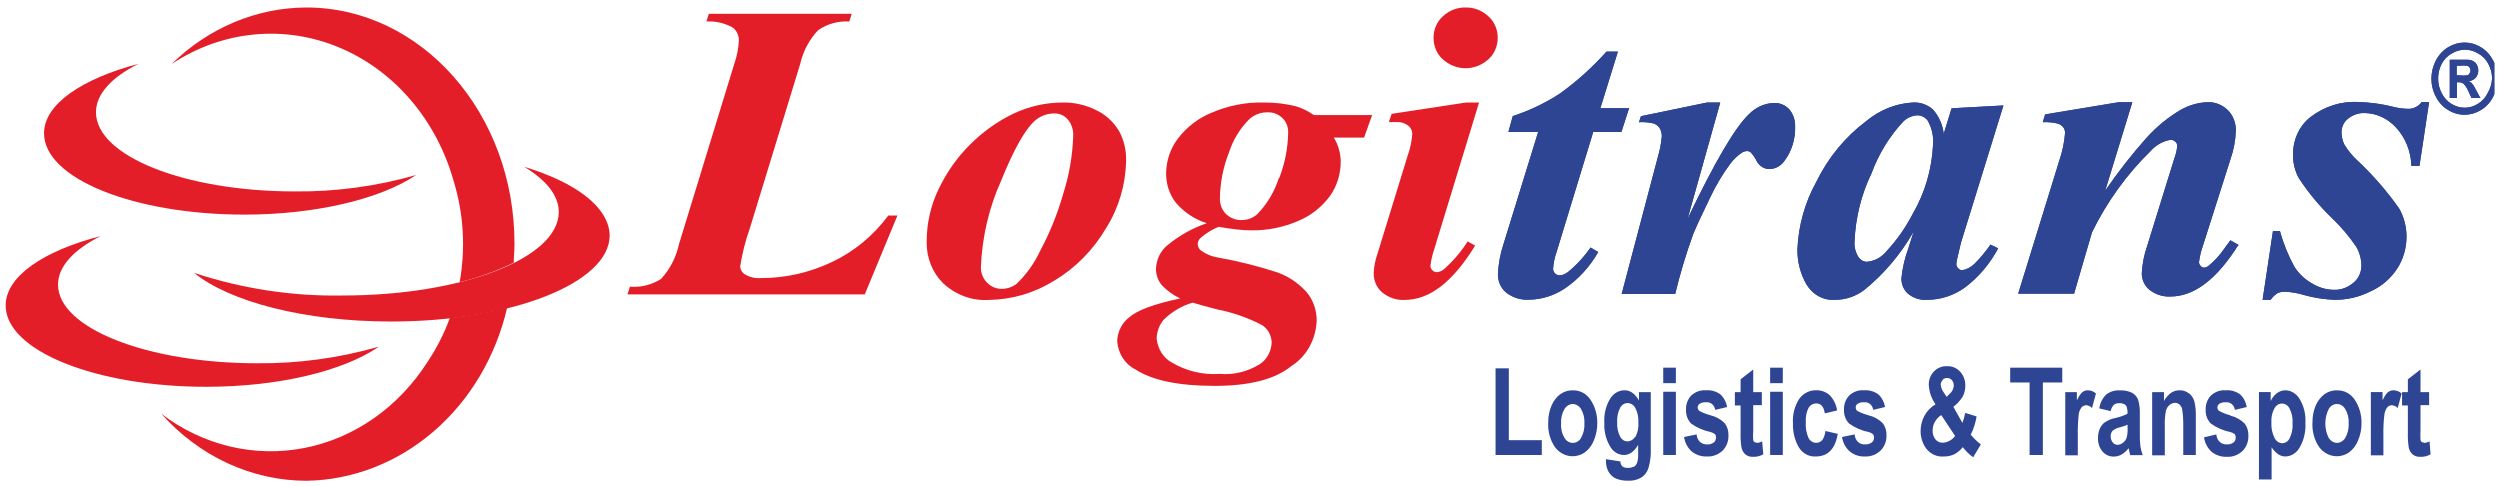
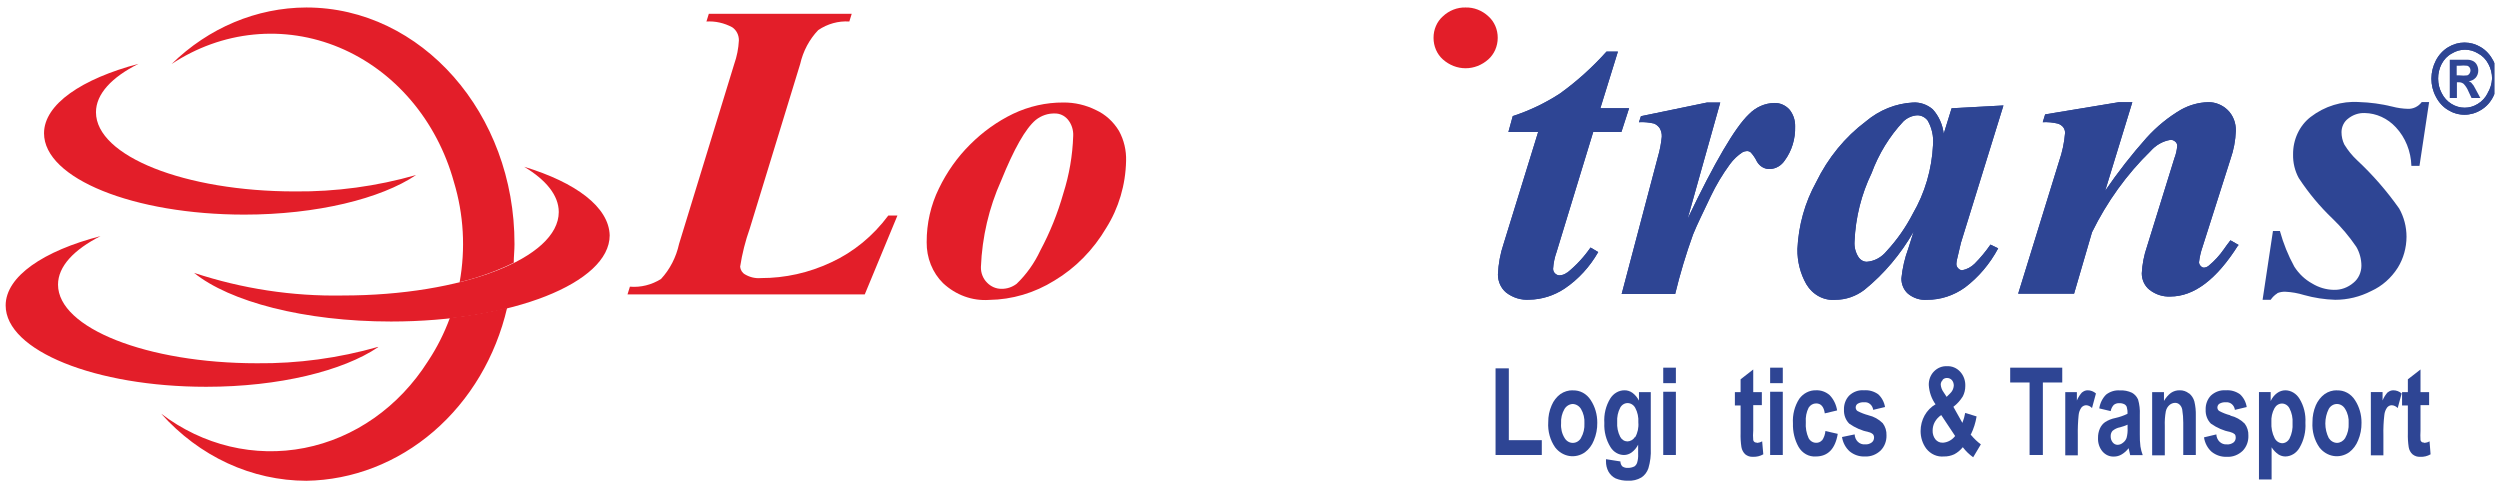
<svg xmlns="http://www.w3.org/2000/svg" width="221" height="43" viewBox="0 0 221 43" fill="none">
  <g clip-path="url(#clip0_282_736)">
    <path d="M201.296 25.922C201.535 25.821 201.792 25.777 202.048 25.791C202.6 25.819 203.148 25.917 203.679 26.081C204.579 26.333 205.501 26.474 206.429 26.502C207.536 26.503 208.628 26.237 209.629 25.721C210.572 25.292 211.383 24.578 211.966 23.662C212.465 22.855 212.732 21.904 212.736 20.931C212.736 20.048 212.511 19.183 212.085 18.431C210.984 16.871 209.737 15.44 208.364 14.162C207.931 13.757 207.552 13.289 207.236 12.771C207.072 12.433 206.987 12.055 206.989 11.671C206.992 11.439 207.046 11.21 207.146 11.005C207.247 10.8 207.391 10.624 207.566 10.492C207.992 10.148 208.512 9.972 209.042 9.992C210.073 10.01 211.058 10.461 211.792 11.252C212.636 12.152 213.128 13.374 213.167 14.662H213.882L214.734 9.021H214.084C213.936 9.216 213.749 9.371 213.538 9.475C213.326 9.579 213.096 9.629 212.864 9.621C212.395 9.609 211.928 9.542 211.471 9.421C210.504 9.184 209.519 9.05 208.529 9.021C207.009 8.92 205.502 9.385 204.257 10.341C203.771 10.716 203.376 11.214 203.106 11.793C202.836 12.371 202.7 13.012 202.708 13.662C202.693 14.393 202.868 15.114 203.212 15.742C204.075 17.056 205.075 18.257 206.191 19.322C206.972 20.072 207.679 20.91 208.299 21.822C208.59 22.321 208.746 22.9 208.749 23.491C208.747 23.783 208.683 24.071 208.562 24.331C208.442 24.592 208.267 24.818 208.052 24.991C207.553 25.423 206.929 25.647 206.292 25.622C205.627 25.608 204.975 25.415 204.394 25.061C203.763 24.716 203.221 24.203 202.818 23.572C202.276 22.583 201.848 21.525 201.544 20.422H200.929L200.013 26.502H200.728C200.889 26.263 201.095 26.065 201.333 25.922" fill="#2E4594" />
    <path d="M138.532 24.091C138.334 24.248 138.097 24.335 137.853 24.341C137.71 24.338 137.573 24.277 137.468 24.172C137.413 24.121 137.369 24.059 137.339 23.988C137.309 23.917 137.294 23.84 137.294 23.762C137.327 23.247 137.432 22.741 137.606 22.262L140.842 11.662H143.335L144.013 9.562H141.474L143.023 4.562H142.015C140.771 5.951 139.394 7.191 137.908 8.262C136.597 9.116 135.193 9.787 133.728 10.261L133.343 11.662H135.974L132.922 21.541C132.626 22.414 132.456 23.332 132.417 24.262C132.416 24.571 132.481 24.877 132.607 25.154C132.733 25.432 132.916 25.674 133.142 25.861C133.738 26.319 134.459 26.541 135.186 26.491C136.3 26.474 137.39 26.129 138.339 25.491C139.533 24.682 140.539 23.584 141.282 22.282L140.603 21.881C140.015 22.73 139.317 23.481 138.532 24.111" fill="#2E4594" />
    <path d="M158.167 9.662C157.992 9.477 157.785 9.333 157.558 9.237C157.332 9.141 157.09 9.095 156.847 9.102C156.01 9.12 155.21 9.476 154.601 10.101C153.379 11.261 151.573 14.341 149.184 19.341L152.071 9.062H150.907L145.059 10.271L144.884 10.802C145.33 10.777 145.777 10.817 146.214 10.921C146.415 11.002 146.59 11.144 146.718 11.332C146.851 11.557 146.915 11.823 146.901 12.091C146.842 12.7 146.725 13.3 146.553 13.882L143.354 25.991H148.084C148.515 24.21 149.042 22.457 149.66 20.741C150.027 19.822 150.577 18.741 151.219 17.372C151.698 16.367 152.266 15.416 152.914 14.531C153.224 14.103 153.603 13.741 154.033 13.461C154.158 13.393 154.296 13.356 154.436 13.351C154.555 13.351 154.671 13.394 154.766 13.472C154.984 13.705 155.167 13.975 155.307 14.271C155.428 14.487 155.6 14.662 155.805 14.78C156.01 14.898 156.24 14.954 156.471 14.941C156.727 14.931 156.977 14.857 157.202 14.725C157.428 14.594 157.623 14.408 157.773 14.181C158.396 13.333 158.722 12.269 158.689 11.181C158.705 10.62 158.517 10.074 158.167 9.662" fill="#2E4594" />
    <path d="M218.666 7.562C218.602 7.47 218.532 7.383 218.456 7.302C218.388 7.25 218.314 7.209 218.236 7.182C218.471 7.157 218.691 7.044 218.859 6.862C219.003 6.69 219.081 6.465 219.079 6.232C219.078 6.06 219.037 5.891 218.96 5.742C218.891 5.607 218.79 5.496 218.666 5.422C218.515 5.338 218.35 5.29 218.181 5.282H216.558V8.662H217.191V7.272H217.356C217.509 7.266 217.661 7.315 217.786 7.412C217.973 7.612 218.122 7.85 218.226 8.112L218.483 8.662H219.262L218.896 7.982C218.767 7.742 218.694 7.602 218.666 7.562ZM218.107 6.662C217.882 6.689 217.654 6.689 217.429 6.662H217.172V5.812H217.429C217.654 5.785 217.882 5.785 218.107 5.812C218.192 5.837 218.267 5.894 218.318 5.972C218.365 6.045 218.391 6.132 218.391 6.222C218.391 6.314 218.366 6.405 218.318 6.482C218.27 6.567 218.195 6.631 218.107 6.662V6.662Z" fill="#2E4594" />
    <path d="M220.39 5.352C220.139 4.855 219.764 4.446 219.308 4.172C218.867 3.903 218.37 3.762 217.864 3.762C217.359 3.762 216.862 3.903 216.421 4.172C215.964 4.447 215.586 4.856 215.33 5.352C215.075 5.839 214.939 6.39 214.936 6.952C214.934 7.511 215.07 8.06 215.33 8.542C215.578 9.037 215.95 9.446 216.402 9.722C216.847 9.995 217.349 10.14 217.86 10.142C218.371 10.142 218.873 9.997 219.317 9.722C219.776 9.452 220.152 9.042 220.399 8.542C220.654 8.056 220.788 7.506 220.788 6.947C220.788 6.387 220.654 5.837 220.399 5.352M219.913 8.232C219.711 8.632 219.409 8.962 219.042 9.182C218.689 9.405 218.287 9.523 217.878 9.522C217.466 9.523 217.062 9.405 216.705 9.182C216.341 8.961 216.042 8.631 215.843 8.232C215.638 7.842 215.531 7.401 215.531 6.952C215.527 6.5 215.632 6.056 215.834 5.662C216.044 5.254 216.364 4.925 216.751 4.722C217.103 4.505 217.501 4.392 217.906 4.392C218.31 4.392 218.708 4.505 219.061 4.722C219.448 4.924 219.768 5.253 219.977 5.662C220.19 6.052 220.3 6.498 220.298 6.952C220.274 7.409 220.138 7.851 219.904 8.232H219.913Z" fill="#2E4594" />
    <path d="M197.904 21.662L197.171 21.242C196.914 21.582 196.722 21.832 196.612 22.002C196.22 22.57 195.757 23.075 195.237 23.502C195.118 23.595 194.979 23.65 194.833 23.662C194.778 23.66 194.723 23.645 194.673 23.619C194.622 23.594 194.577 23.557 194.54 23.512C194.495 23.471 194.459 23.421 194.434 23.364C194.408 23.307 194.395 23.245 194.393 23.182C194.446 22.727 194.547 22.28 194.696 21.852L197.18 14.052C197.459 13.258 197.617 12.421 197.648 11.572C197.658 11.227 197.6 10.883 197.477 10.565C197.353 10.248 197.167 9.963 196.933 9.732C196.456 9.27 195.837 9.02 195.2 9.032C194.367 9.054 193.55 9.28 192.808 9.692C191.685 10.348 190.659 11.184 189.764 12.172C188.45 13.646 187.225 15.213 186.098 16.862L188.499 9.032H187.317L180.79 10.112L180.579 10.802C181.019 10.78 181.46 10.82 181.89 10.922C182.085 10.973 182.261 11.088 182.394 11.252C182.504 11.398 182.559 11.583 182.55 11.772C182.48 12.617 182.304 13.448 182.028 14.242L178.407 25.962H183.348L184.933 20.532C186.259 17.83 188.009 15.403 190.103 13.362C190.577 12.821 191.203 12.469 191.882 12.362C192.033 12.358 192.179 12.415 192.294 12.522C192.345 12.562 192.388 12.614 192.418 12.675C192.448 12.736 192.465 12.803 192.468 12.872C192.439 13.261 192.352 13.642 192.212 14.002L189.792 21.802C189.53 22.558 189.376 23.354 189.333 24.162C189.333 24.447 189.395 24.729 189.515 24.983C189.634 25.237 189.808 25.456 190.021 25.622C190.554 26.036 191.2 26.244 191.854 26.212C193.953 26.212 195.943 24.702 197.84 21.702" fill="#2E4594" />
    <path d="M173.347 21.462L177.105 9.322L172.522 9.572L171.825 11.822C171.727 11.005 171.385 10.246 170.853 9.662C170.358 9.24 169.739 9.027 169.112 9.062C167.593 9.141 166.134 9.728 164.932 10.742C163.098 12.118 161.595 13.957 160.55 16.102C159.558 17.892 158.988 19.922 158.891 22.012C158.874 23.11 159.148 24.189 159.679 25.122C159.955 25.583 160.34 25.955 160.793 26.198C161.246 26.441 161.752 26.546 162.255 26.502C163.17 26.499 164.062 26.192 164.813 25.622C166.546 24.217 168.023 22.47 169.167 20.472L168.699 21.952C168.383 22.8 168.176 23.692 168.085 24.602C168.08 24.861 168.13 25.119 168.23 25.354C168.33 25.59 168.478 25.798 168.663 25.962C169.147 26.357 169.746 26.548 170.349 26.502C171.541 26.506 172.709 26.127 173.704 25.412C174.903 24.507 175.904 23.326 176.638 21.952L175.959 21.622C175.541 22.226 175.075 22.788 174.566 23.302C174.253 23.612 173.865 23.817 173.448 23.892C173.319 23.884 173.197 23.824 173.108 23.722C173.057 23.676 173.015 23.618 172.987 23.552C172.958 23.486 172.943 23.414 172.943 23.342C172.949 23.207 172.968 23.073 172.998 22.942L173.347 21.462ZM169.093 18.892C168.467 20.103 167.69 21.214 166.783 22.192C166.335 22.749 165.702 23.091 165.023 23.142C164.877 23.14 164.733 23.1 164.604 23.025C164.475 22.95 164.364 22.843 164.281 22.712C164.02 22.303 163.9 21.807 163.942 21.312C164.034 19.216 164.548 17.168 165.445 15.312C166.081 13.594 167.036 12.038 168.25 10.742C168.594 10.412 169.03 10.218 169.488 10.192C169.662 10.191 169.834 10.232 169.992 10.312C170.151 10.391 170.291 10.507 170.404 10.652C170.773 11.289 170.941 12.041 170.881 12.792C170.777 14.959 170.161 17.06 169.093 18.892V18.892Z" fill="#2E4594" />
-     <path d="M121.299 10.172H116.147C115.673 9.84 115.157 9.584 114.616 9.412C113.658 9.167 112.676 9.049 111.692 9.062C110.125 9.026 108.566 9.332 107.109 9.962C105.937 10.433 104.9 11.233 104.102 12.282C103.464 13.129 103.106 14.186 103.084 15.282C103.07 16.237 103.369 17.166 103.928 17.902C104.675 18.773 105.626 19.405 106.678 19.732C105.434 20.156 104.265 20.809 103.222 21.662C102.909 21.909 102.653 22.231 102.473 22.604C102.293 22.977 102.195 23.391 102.186 23.812C102.199 24.352 102.399 24.866 102.745 25.252C103.207 25.73 103.744 26.113 104.331 26.382C102.021 26.869 100.515 27.429 99.812 28.062C99.503 28.296 99.248 28.605 99.065 28.963C98.882 29.322 98.777 29.722 98.758 30.132C98.793 30.671 98.96 31.189 99.242 31.633C99.525 32.076 99.911 32.428 100.362 32.652C101.847 33.619 104.16 34.105 107.301 34.112C110.442 34.119 112.731 33.532 114.167 32.352C114.816 31.943 115.361 31.362 115.75 30.663C116.139 29.964 116.361 29.169 116.394 28.352C116.402 27.402 116.074 26.485 115.478 25.792C114.747 24.994 113.851 24.401 112.865 24.062C111.157 23.508 109.418 23.074 107.659 22.762C107.124 22.683 106.612 22.471 106.164 22.142C106.079 22.081 106.008 21.998 105.958 21.901C105.909 21.803 105.882 21.694 105.88 21.582C105.883 21.481 105.905 21.382 105.944 21.291C105.983 21.2 106.04 21.118 106.109 21.052C106.594 20.626 107.139 20.288 107.723 20.052C108.282 20.152 108.814 20.222 109.299 20.282C109.785 20.342 110.216 20.362 110.619 20.362C112.044 20.383 113.458 20.098 114.781 19.522C115.889 19.065 116.865 18.291 117.604 17.282C118.213 16.397 118.535 15.318 118.521 14.212C118.498 13.479 118.285 12.768 117.907 12.162H120.584L121.299 10.172ZM107.549 27.342C108.885 27.596 110.186 28.04 111.417 28.662C111.705 28.801 111.952 29.025 112.129 29.31C112.305 29.595 112.405 29.928 112.416 30.272C112.401 30.669 112.294 31.055 112.104 31.394C111.915 31.733 111.65 32.014 111.334 32.212C110.266 32.865 109.044 33.157 107.824 33.052C106.357 33.158 104.892 32.811 103.598 32.052C103.224 31.851 102.904 31.548 102.668 31.173C102.433 30.799 102.289 30.364 102.25 29.912C102.266 29.273 102.505 28.664 102.919 28.212C103.643 27.522 104.503 27.022 105.431 26.752C105.972 26.922 106.687 27.122 107.567 27.342H107.549ZM113.049 15.742C112.656 16.962 111.999 18.06 111.133 18.942C110.744 19.283 110.257 19.464 109.758 19.452C109.259 19.471 108.772 19.285 108.392 18.932C108.209 18.755 108.065 18.535 107.97 18.29C107.875 18.044 107.831 17.778 107.842 17.512C107.863 16.135 108.131 14.776 108.63 13.512C108.999 12.359 109.629 11.326 110.464 10.512C110.921 10.116 111.493 9.911 112.077 9.932C112.543 9.912 112.999 10.088 113.351 10.422C113.522 10.582 113.658 10.781 113.749 11.007C113.839 11.232 113.882 11.476 113.874 11.722C113.848 13.104 113.58 14.469 113.085 15.742H113.049Z" fill="#E31E29" />
    <path d="M73.476 23.192C71.516 24.114 69.404 24.587 67.27 24.582C66.784 24.625 66.297 24.514 65.868 24.262C65.748 24.198 65.645 24.102 65.568 23.983C65.491 23.864 65.443 23.726 65.428 23.582C65.605 22.426 65.891 21.294 66.28 20.202L70.735 5.662C70.996 4.517 71.549 3.477 72.33 2.662C73.153 2.104 74.114 1.838 75.08 1.902L75.291 1.222H62.659L62.449 1.902C63.237 1.854 64.023 2.03 64.731 2.412C64.912 2.533 65.062 2.704 65.165 2.907C65.268 3.11 65.32 3.339 65.318 3.572C65.28 4.287 65.141 4.993 64.905 5.662L60.029 21.562C59.773 22.737 59.22 23.811 58.434 24.662C57.6 25.184 56.642 25.422 55.684 25.342L55.473 26.022H76.446L79.334 19.052H78.527C77.181 20.863 75.446 22.285 73.476 23.192V23.192Z" fill="#E31E29" />
    <path d="M98.923 11.582C98.429 10.757 97.72 10.113 96.888 9.732C95.982 9.28 94.996 9.052 94 9.062C92.471 9.054 90.956 9.395 89.554 10.062C88.159 10.736 86.874 11.655 85.75 12.782C84.633 13.891 83.703 15.204 83 16.662C82.281 18.122 81.91 19.755 81.918 21.412C81.909 22.093 82.034 22.768 82.284 23.393C82.534 24.017 82.903 24.576 83.367 25.032C84.495 26.084 85.955 26.615 87.437 26.512C89.464 26.487 91.451 25.898 93.212 24.802C95.073 23.691 96.648 22.089 97.795 20.142C98.894 18.396 99.503 16.339 99.546 14.222C99.575 13.295 99.358 12.378 98.923 11.582V11.582ZM94 17.092C93.501 18.855 92.818 20.549 91.965 22.142C91.444 23.262 90.731 24.263 89.866 25.092C89.475 25.386 89.011 25.539 88.537 25.532C88.06 25.538 87.599 25.34 87.253 24.982C87.078 24.808 86.938 24.594 86.845 24.356C86.751 24.118 86.706 23.861 86.713 23.602C86.819 20.951 87.428 18.353 88.5 15.972C89.637 13.162 90.654 11.362 91.562 10.602C92.056 10.21 92.656 10.01 93.267 10.032C93.476 10.031 93.683 10.076 93.875 10.166C94.068 10.255 94.241 10.386 94.385 10.552C94.552 10.749 94.682 10.98 94.765 11.233C94.849 11.486 94.885 11.754 94.871 12.022C94.814 13.75 94.52 15.459 94 17.092Z" fill="#E31E29" />
-     <path d="M130.749 9.062H129.585L123.022 10.062L122.774 10.792C123.04 10.792 123.269 10.792 123.471 10.792C123.829 10.769 124.184 10.879 124.479 11.102C124.587 11.181 124.676 11.287 124.739 11.41C124.803 11.533 124.84 11.671 124.846 11.812C124.804 12.464 124.671 13.104 124.452 13.712L121.766 22.442C121.572 22.989 121.461 23.566 121.436 24.152C121.43 24.477 121.495 24.799 121.624 25.093C121.753 25.386 121.943 25.643 122.178 25.842C122.753 26.319 123.465 26.556 124.186 26.512C126.374 26.512 128.445 24.912 130.401 21.712L129.741 21.342C129.153 22.262 128.45 23.087 127.651 23.792C127.464 23.959 127.232 24.053 126.991 24.062C126.854 24.055 126.724 23.995 126.624 23.892C126.571 23.846 126.528 23.789 126.498 23.723C126.468 23.657 126.452 23.585 126.45 23.512C126.507 23.013 126.618 22.523 126.78 22.052L130.749 9.062Z" fill="#E31E29" />
    <path d="M131.584 1.452C131.019 0.922 130.293 0.64 129.549 0.662C128.813 0.645 128.097 0.926 127.541 1.452C127.283 1.681 127.076 1.971 126.935 2.3C126.793 2.629 126.722 2.989 126.725 3.352C126.725 3.715 126.799 4.075 126.941 4.403C127.084 4.732 127.292 5.022 127.55 5.252C128.117 5.757 128.826 6.033 129.558 6.033C130.289 6.033 130.999 5.757 131.565 5.252C131.825 5.022 132.034 4.733 132.178 4.404C132.322 4.076 132.398 3.716 132.399 3.352C132.402 2.989 132.33 2.63 132.189 2.301C132.048 1.972 131.841 1.682 131.584 1.452V1.452Z" fill="#E31E29" />
-     <path d="M201.296 25.922C201.535 25.822 201.792 25.777 202.048 25.792C202.6 25.82 203.148 25.917 203.679 26.082C204.579 26.333 205.501 26.474 206.429 26.502C207.536 26.504 208.628 26.237 209.629 25.722C210.572 25.293 211.383 24.578 211.966 23.662C212.465 22.855 212.732 21.905 212.736 20.932C212.736 20.049 212.511 19.183 212.085 18.432C210.984 16.872 209.737 15.441 208.364 14.162C207.931 13.757 207.552 13.29 207.236 12.772C207.072 12.433 206.987 12.055 206.989 11.672C206.992 11.439 207.046 11.211 207.146 11.006C207.247 10.8 207.391 10.624 207.566 10.492C207.992 10.148 208.512 9.972 209.042 9.992C210.073 10.01 211.058 10.461 211.792 11.252C212.636 12.153 213.128 13.374 213.167 14.662H213.882L214.734 9.022H214.084C213.936 9.217 213.749 9.372 213.538 9.476C213.326 9.58 213.096 9.63 212.864 9.622C212.395 9.609 211.928 9.542 211.471 9.422C210.504 9.184 209.519 9.05 208.529 9.022C207.009 8.92 205.502 9.386 204.257 10.342C203.771 10.717 203.376 11.215 203.106 11.793C202.836 12.372 202.7 13.013 202.708 13.662C202.693 14.393 202.868 15.114 203.212 15.742C204.075 17.056 205.075 18.258 206.191 19.322C206.972 20.072 207.679 20.91 208.299 21.822C208.59 22.321 208.746 22.9 208.749 23.492C208.747 23.784 208.683 24.071 208.562 24.332C208.442 24.592 208.267 24.818 208.052 24.992C207.553 25.424 206.929 25.647 206.292 25.622C205.627 25.608 204.975 25.416 204.394 25.062C203.763 24.716 203.221 24.204 202.818 23.572C202.276 22.583 201.848 21.525 201.544 20.422H200.929L200.013 26.502H200.728C200.889 26.263 201.095 26.066 201.333 25.922" fill="#2E4594" />
    <path d="M138.532 24.092C138.334 24.249 138.097 24.336 137.853 24.342C137.71 24.338 137.573 24.278 137.468 24.172C137.413 24.122 137.369 24.059 137.339 23.988C137.309 23.917 137.294 23.84 137.294 23.762C137.327 23.247 137.432 22.741 137.606 22.262L140.842 11.662H143.335L144.013 9.562H141.474L143.023 4.562H142.015C140.771 5.951 139.394 7.191 137.908 8.262C136.597 9.116 135.193 9.788 133.728 10.262L133.343 11.662H135.974L132.922 21.542C132.626 22.415 132.456 23.332 132.417 24.262C132.416 24.572 132.481 24.877 132.607 25.155C132.733 25.433 132.916 25.675 133.142 25.862C133.738 26.319 134.459 26.541 135.186 26.492C136.3 26.475 137.39 26.129 138.339 25.492C139.533 24.682 140.539 23.584 141.282 22.282L140.603 21.882C140.015 22.731 139.317 23.482 138.532 24.112" fill="#2E4594" />
    <path d="M158.167 9.662C157.992 9.478 157.785 9.333 157.558 9.237C157.332 9.141 157.09 9.095 156.847 9.102C156.01 9.12 155.21 9.476 154.601 10.102C153.379 11.262 151.573 14.342 149.184 19.342L152.071 9.062H150.907L145.059 10.272L144.884 10.802C145.33 10.777 145.777 10.818 146.214 10.922C146.415 11.002 146.59 11.145 146.718 11.332C146.851 11.558 146.915 11.824 146.901 12.092C146.842 12.7 146.725 13.3 146.553 13.882L143.354 25.992H148.084C148.515 24.21 149.042 22.457 149.66 20.742C150.027 19.822 150.577 18.742 151.219 17.372C151.698 16.367 152.266 15.416 152.914 14.532C153.224 14.104 153.603 13.741 154.033 13.462C154.158 13.394 154.296 13.357 154.436 13.352C154.555 13.352 154.671 13.394 154.766 13.472C154.982 13.708 155.164 13.977 155.307 14.272C155.428 14.487 155.6 14.663 155.805 14.781C156.01 14.899 156.24 14.954 156.471 14.942C156.727 14.931 156.977 14.857 157.202 14.726C157.428 14.594 157.623 14.408 157.773 14.182C158.396 13.333 158.722 12.269 158.689 11.182C158.705 10.62 158.517 10.074 158.167 9.662" fill="#2E4594" />
    <path d="M197.904 21.662L197.171 21.242C196.914 21.582 196.722 21.832 196.612 22.002C196.22 22.57 195.757 23.075 195.237 23.502C195.118 23.595 194.979 23.651 194.833 23.662C194.778 23.66 194.723 23.646 194.673 23.62C194.622 23.594 194.577 23.557 194.54 23.512C194.495 23.472 194.459 23.422 194.434 23.365C194.408 23.308 194.395 23.245 194.393 23.182C194.446 22.727 194.547 22.281 194.696 21.852L197.18 14.052C197.459 13.259 197.617 12.421 197.648 11.572C197.658 11.227 197.6 10.884 197.477 10.566C197.353 10.248 197.167 9.963 196.933 9.732C196.456 9.271 195.837 9.021 195.2 9.032C194.367 9.055 193.55 9.28 192.808 9.692C191.685 10.348 190.659 11.184 189.764 12.172C188.45 13.647 187.225 15.213 186.098 16.862L188.499 9.032H187.317L180.79 10.112L180.579 10.802C181.019 10.78 181.46 10.82 181.89 10.922C182.085 10.974 182.261 11.089 182.394 11.252C182.504 11.398 182.559 11.584 182.55 11.772C182.48 12.617 182.304 13.448 182.028 14.242L178.407 25.962H183.348L184.933 20.532C186.259 17.83 188.009 15.403 190.103 13.362C190.577 12.822 191.203 12.47 191.882 12.362C192.033 12.358 192.179 12.415 192.294 12.522C192.345 12.562 192.388 12.615 192.418 12.675C192.448 12.736 192.465 12.803 192.468 12.872C192.439 13.261 192.352 13.643 192.212 14.002L189.792 21.802C189.53 22.559 189.376 23.355 189.333 24.162C189.333 24.448 189.395 24.729 189.515 24.983C189.634 25.237 189.808 25.456 190.021 25.622C190.554 26.037 191.2 26.244 191.854 26.212C193.953 26.212 195.943 24.702 197.84 21.702" fill="#2E4594" />
    <path d="M173.347 21.462L177.105 9.322L172.522 9.572L171.825 11.822C171.727 11.005 171.385 10.247 170.853 9.662C170.358 9.241 169.739 9.028 169.112 9.062C167.593 9.142 166.134 9.728 164.932 10.742C163.098 12.119 161.595 13.957 160.55 16.102C159.558 17.892 158.988 19.923 158.891 22.012C158.874 23.11 159.148 24.19 159.679 25.122C159.955 25.584 160.34 25.956 160.793 26.199C161.246 26.442 161.752 26.546 162.255 26.502C163.17 26.5 164.062 26.193 164.813 25.622C166.546 24.217 168.023 22.47 169.167 20.472L168.699 21.952C168.383 22.8 168.176 23.692 168.085 24.602C168.08 24.862 168.13 25.119 168.23 25.355C168.33 25.59 168.478 25.798 168.663 25.962C169.147 26.357 169.746 26.549 170.349 26.502C171.541 26.507 172.709 26.128 173.704 25.412C174.903 24.508 175.904 23.326 176.638 21.952L175.959 21.622C175.541 22.226 175.075 22.788 174.566 23.302C174.253 23.613 173.865 23.818 173.448 23.892C173.319 23.885 173.197 23.824 173.108 23.722C173.057 23.676 173.015 23.618 172.987 23.552C172.958 23.487 172.943 23.415 172.943 23.342C172.949 23.207 172.968 23.073 172.998 22.942L173.347 21.462ZM169.093 18.892C168.467 20.104 167.69 21.214 166.783 22.192C166.335 22.75 165.702 23.091 165.023 23.142C164.877 23.14 164.733 23.1 164.604 23.026C164.475 22.951 164.364 22.843 164.281 22.712C164.02 22.304 163.9 21.808 163.942 21.312C164.034 19.216 164.548 17.168 165.445 15.312C166.081 13.594 167.036 12.038 168.25 10.742C168.594 10.412 169.03 10.218 169.488 10.192C169.662 10.192 169.834 10.233 169.992 10.312C170.151 10.392 170.291 10.508 170.404 10.652C170.773 11.29 170.941 12.041 170.881 12.792C170.777 14.96 170.161 17.061 169.093 18.892V18.892Z" fill="#2E4594" />
    <path d="M148.148 32.502H147.03V33.871H148.148V32.502Z" fill="#2E4594" />
-     <path d="M151.219 36.712C150.879 36.627 150.55 36.5 150.238 36.332C150.188 36.3 150.146 36.255 150.118 36.201C150.089 36.146 150.073 36.085 150.073 36.022C150.075 35.955 150.091 35.89 150.122 35.833C150.152 35.775 150.195 35.727 150.247 35.692C150.427 35.588 150.631 35.543 150.834 35.562C151.019 35.542 151.204 35.6 151.351 35.725C151.498 35.849 151.595 36.031 151.622 36.232L152.676 35.982C152.601 35.54 152.387 35.14 152.071 34.852C151.698 34.59 151.258 34.467 150.815 34.502C150.336 34.464 149.862 34.632 149.495 34.972C149.343 35.133 149.225 35.328 149.147 35.544C149.07 35.76 149.035 35.99 149.046 36.222C149.034 36.451 149.069 36.68 149.149 36.893C149.228 37.106 149.349 37.297 149.505 37.452C150.036 37.821 150.627 38.076 151.246 38.202C151.38 38.234 151.505 38.299 151.613 38.392C151.673 38.474 151.702 38.577 151.695 38.682C151.696 38.765 151.68 38.847 151.646 38.922C151.613 38.996 151.564 39.062 151.503 39.112C151.326 39.244 151.112 39.304 150.898 39.282C150.784 39.291 150.67 39.276 150.562 39.236C150.455 39.197 150.355 39.135 150.269 39.053C150.184 38.971 150.114 38.871 150.065 38.759C150.015 38.647 149.987 38.526 149.981 38.402L148.872 38.632C148.948 39.134 149.189 39.59 149.55 39.912C149.936 40.217 150.404 40.371 150.88 40.352C151.396 40.384 151.903 40.194 152.291 39.822C152.457 39.652 152.588 39.446 152.675 39.216C152.762 38.987 152.803 38.74 152.795 38.492C152.813 38.099 152.695 37.714 152.465 37.412C152.109 37.059 151.672 36.817 151.2 36.712" fill="#2E4594" />
    <path d="M157.599 34.631H156.48V40.221H157.599V34.631Z" fill="#2E4594" />
    <path d="M148.148 34.631H147.03V40.221H148.148V34.631Z" fill="#2E4594" />
    <path d="M155.261 39.122C155.2 39.127 155.14 39.108 155.09 39.07C155.039 39.032 155.003 38.976 154.986 38.912C154.96 38.629 154.96 38.344 154.986 38.062V35.812H155.747V34.662H154.986V32.662L153.868 33.532V34.662H153.364V35.842H153.868V38.282C153.855 38.697 153.879 39.112 153.941 39.522C153.984 39.771 154.104 39.997 154.28 40.162C154.476 40.319 154.716 40.397 154.959 40.382C155.277 40.396 155.593 40.321 155.875 40.162L155.775 39.012C155.639 39.092 155.489 39.139 155.335 39.152" fill="#2E4594" />
    <path d="M139.027 34.502C138.645 34.497 138.27 34.612 137.945 34.832C137.606 35.08 137.336 35.426 137.166 35.832C136.962 36.296 136.858 36.806 136.864 37.322C136.813 38.122 137.031 38.914 137.478 39.552C137.794 39.959 138.235 40.228 138.719 40.307C139.203 40.386 139.697 40.27 140.109 39.982C140.459 39.722 140.732 39.357 140.897 38.932C141.104 38.443 141.208 37.91 141.199 37.372C141.206 36.655 141.004 35.955 140.622 35.372C140.445 35.092 140.206 34.867 139.926 34.716C139.647 34.566 139.338 34.495 139.027 34.512M139.76 38.722C139.682 38.854 139.575 38.962 139.448 39.038C139.322 39.113 139.18 39.152 139.036 39.152C138.892 39.152 138.75 39.113 138.624 39.038C138.497 38.962 138.39 38.854 138.312 38.722C138.076 38.343 137.966 37.888 138 37.432C137.972 36.98 138.078 36.532 138.303 36.152C138.383 36.021 138.491 35.914 138.617 35.837C138.742 35.761 138.883 35.718 139.027 35.712C139.172 35.716 139.315 35.758 139.442 35.835C139.57 35.911 139.679 36.02 139.76 36.152C139.983 36.529 140.09 36.974 140.063 37.422C140.088 37.876 139.983 38.327 139.76 38.712V38.722Z" fill="#2E4594" />
    <path d="M144.884 35.412C144.744 35.141 144.55 34.909 144.316 34.732C144.105 34.578 143.855 34.498 143.601 34.502C143.353 34.502 143.109 34.569 142.89 34.697C142.671 34.824 142.484 35.008 142.345 35.232C141.956 35.868 141.772 36.628 141.823 37.392C141.785 38.151 141.979 38.904 142.373 39.532C142.504 39.743 142.68 39.916 142.886 40.036C143.092 40.156 143.322 40.22 143.555 40.222C143.8 40.222 144.04 40.142 144.243 39.992C144.478 39.816 144.673 39.583 144.811 39.312V40.132C144.827 40.396 144.796 40.66 144.719 40.912C144.674 41.044 144.59 41.156 144.481 41.232C144.294 41.323 144.09 41.367 143.885 41.362C143.721 41.372 143.558 41.327 143.418 41.232C143.363 41.175 143.319 41.107 143.289 41.031C143.259 40.955 143.244 40.874 143.244 40.792L141.969 40.592V40.772C141.964 41.095 142.04 41.413 142.189 41.692C142.341 41.956 142.561 42.165 142.822 42.292C143.176 42.438 143.553 42.506 143.931 42.492C144.335 42.517 144.738 42.42 145.095 42.212C145.384 42.025 145.604 41.735 145.719 41.392C145.886 40.827 145.957 40.234 145.929 39.642V34.662H144.884V35.412ZM144.545 38.612C144.47 38.736 144.368 38.838 144.248 38.909C144.128 38.98 143.994 39.019 143.858 39.022C143.729 39.019 143.603 38.98 143.492 38.908C143.381 38.836 143.289 38.734 143.225 38.612C143.022 38.216 142.929 37.764 142.959 37.312C142.931 36.869 143.024 36.427 143.225 36.042C143.293 35.916 143.389 35.812 143.505 35.74C143.621 35.668 143.752 35.631 143.885 35.632C144.02 35.634 144.153 35.674 144.27 35.747C144.387 35.821 144.485 35.925 144.554 36.052C144.764 36.441 144.86 36.891 144.829 37.342C144.871 37.804 144.771 38.268 144.545 38.662V38.612Z" fill="#2E4594" />
    <path d="M157.599 32.502H156.48V33.871H157.599V32.502Z" fill="#2E4594" />
    <path d="M133.38 32.562H132.207V40.221H136.295V38.911H133.38V32.562Z" fill="#2E4594" />
    <path d="M202.039 34.502C201.771 34.501 201.509 34.588 201.287 34.752C201.048 34.928 200.855 35.169 200.728 35.452V34.661H199.692V42.382H200.81V39.541C200.97 39.794 201.176 40.009 201.415 40.172C201.604 40.291 201.82 40.354 202.039 40.352C202.287 40.345 202.53 40.271 202.746 40.136C202.962 40.002 203.144 39.811 203.276 39.581C203.663 38.925 203.846 38.15 203.799 37.371C203.843 36.621 203.66 35.876 203.276 35.252C203.141 35.026 202.958 34.841 202.742 34.71C202.527 34.579 202.285 34.508 202.039 34.502ZM202.396 38.761C202.331 38.886 202.238 38.99 202.126 39.063C202.013 39.137 201.885 39.178 201.754 39.181C201.615 39.177 201.48 39.133 201.361 39.054C201.242 38.975 201.144 38.864 201.076 38.731C200.861 38.304 200.763 37.818 200.792 37.331C200.763 36.894 200.859 36.457 201.067 36.081C201.137 35.956 201.235 35.852 201.352 35.78C201.469 35.709 201.602 35.671 201.736 35.672C201.868 35.675 201.998 35.715 202.112 35.788C202.226 35.862 202.321 35.966 202.387 36.092C202.598 36.491 202.694 36.951 202.662 37.411C202.694 37.88 202.602 38.349 202.396 38.761V38.761Z" fill="#2E4594" />
    <path d="M206.586 34.502C206.203 34.495 205.828 34.61 205.504 34.832C205.164 35.082 204.891 35.427 204.716 35.832C204.518 36.299 204.418 36.807 204.422 37.322C204.372 38.122 204.59 38.914 205.036 39.552C205.352 39.959 205.793 40.228 206.278 40.307C206.762 40.386 207.255 40.27 207.667 39.982C208.015 39.719 208.288 39.355 208.456 38.932C208.663 38.443 208.766 37.91 208.758 37.372C208.765 36.655 208.562 35.955 208.181 35.372C208.003 35.092 207.764 34.867 207.485 34.717C207.206 34.566 206.896 34.495 206.586 34.512M207.319 38.722C207.237 38.85 207.129 38.956 207.004 39.031C206.878 39.105 206.738 39.147 206.595 39.152C206.45 39.148 206.308 39.108 206.181 39.033C206.053 38.958 205.944 38.851 205.861 38.722C205.663 38.328 205.559 37.886 205.559 37.437C205.559 36.987 205.663 36.545 205.861 36.152C205.938 36.017 206.044 35.907 206.171 35.83C206.298 35.753 206.441 35.712 206.586 35.712C206.73 35.712 206.873 35.753 207 35.83C207.127 35.907 207.233 36.017 207.31 36.152C207.542 36.525 207.652 36.972 207.621 37.422C207.647 37.876 207.541 38.327 207.319 38.712V38.722Z" fill="#2E4594" />
    <path d="M197.162 36.712C196.822 36.627 196.493 36.5 196.181 36.332C196.131 36.3 196.09 36.255 196.061 36.201C196.032 36.146 196.016 36.085 196.016 36.022C196.018 35.955 196.034 35.89 196.065 35.833C196.095 35.775 196.138 35.727 196.19 35.692C196.37 35.588 196.574 35.543 196.777 35.562C196.962 35.542 197.147 35.6 197.294 35.725C197.441 35.849 197.538 36.031 197.565 36.232L198.61 35.982C198.541 35.54 198.33 35.139 198.014 34.852C197.641 34.59 197.201 34.467 196.759 34.502C196.279 34.464 195.805 34.632 195.438 34.972C195.285 35.133 195.165 35.328 195.086 35.543C195.007 35.758 194.971 35.99 194.98 36.222C194.97 36.452 195.007 36.681 195.088 36.894C195.168 37.106 195.291 37.297 195.448 37.452C195.978 37.823 196.57 38.078 197.189 38.202C197.323 38.234 197.448 38.299 197.556 38.392C197.616 38.474 197.645 38.577 197.638 38.682C197.64 38.765 197.623 38.847 197.589 38.922C197.556 38.996 197.507 39.062 197.446 39.112C197.269 39.244 197.055 39.304 196.841 39.282C196.728 39.291 196.613 39.276 196.506 39.236C196.398 39.197 196.298 39.135 196.213 39.053C196.127 38.971 196.058 38.871 196.008 38.759C195.959 38.647 195.93 38.526 195.924 38.402L194.833 38.662C194.909 39.164 195.15 39.62 195.512 39.942C195.897 40.247 196.365 40.401 196.841 40.382C197.357 40.414 197.864 40.224 198.253 39.852C198.419 39.682 198.55 39.476 198.637 39.246C198.724 39.017 198.765 38.77 198.757 38.522C198.775 38.129 198.657 37.744 198.427 37.442C198.071 37.089 197.634 36.847 197.162 36.742" fill="#2E4594" />
    <path d="M211.086 34.661C210.889 34.874 210.731 35.125 210.619 35.401V34.661H209.583V40.252H210.692V38.492C210.678 37.89 210.705 37.288 210.775 36.691C210.797 36.442 210.886 36.206 211.031 36.011C211.083 35.952 211.146 35.904 211.215 35.871C211.285 35.839 211.359 35.822 211.435 35.822C211.631 35.834 211.816 35.922 211.957 36.072L212.306 34.782C212.097 34.601 211.838 34.503 211.572 34.502C211.396 34.5 211.225 34.563 211.086 34.681" fill="#2E4594" />
    <path d="M214.258 39.122C214.195 39.127 214.133 39.109 214.082 39.071C214.03 39.033 213.992 38.977 213.973 38.912C213.955 38.629 213.955 38.345 213.973 38.062V35.812H214.734V34.662H213.973V32.662L212.855 33.532V34.662H212.342V35.842H212.855V38.282C212.842 38.697 212.867 39.112 212.928 39.522C212.967 39.772 213.088 40 213.268 40.162C213.463 40.32 213.703 40.397 213.946 40.382C214.264 40.4 214.581 40.324 214.863 40.162L214.771 39.012C214.635 39.092 214.485 39.139 214.331 39.152" fill="#2E4594" />
    <path d="M193.495 34.772C193.258 34.586 192.971 34.492 192.68 34.502C192.408 34.495 192.14 34.575 191.91 34.732C191.663 34.92 191.454 35.162 191.295 35.442V34.662H190.25V40.252H191.369V37.662C191.351 37.223 191.381 36.783 191.46 36.352C191.508 36.139 191.617 35.95 191.772 35.812C191.917 35.683 192.098 35.612 192.285 35.612C192.426 35.61 192.563 35.663 192.67 35.762C192.793 35.875 192.877 36.03 192.909 36.202C192.971 36.585 193.002 36.973 193 37.362V40.222H194.11V36.742C194.122 36.317 194.079 35.893 193.981 35.482C193.9 35.196 193.736 34.947 193.514 34.772" fill="#2E4594" />
    <path d="M161.073 38.912C161.006 38.989 160.925 39.049 160.835 39.089C160.744 39.128 160.648 39.146 160.55 39.142C160.416 39.144 160.283 39.108 160.165 39.035C160.047 38.963 159.95 38.859 159.881 38.732C159.683 38.295 159.597 37.807 159.634 37.322C159.6 36.878 159.686 36.433 159.881 36.042C159.955 35.923 160.055 35.826 160.172 35.76C160.289 35.694 160.419 35.66 160.55 35.662C160.972 35.662 161.229 35.952 161.311 36.542L162.402 36.282C162.32 35.761 162.086 35.284 161.733 34.922C161.391 34.631 160.965 34.482 160.532 34.502C160.25 34.494 159.97 34.558 159.714 34.688C159.458 34.818 159.233 35.011 159.056 35.252C158.644 35.889 158.446 36.663 158.497 37.442C158.474 38.166 158.646 38.883 158.992 39.502C159.152 39.78 159.378 40.006 159.646 40.155C159.913 40.305 160.213 40.373 160.514 40.352C161.586 40.352 162.237 39.682 162.457 38.352L161.366 38.102C161.341 38.403 161.239 38.69 161.073 38.932" fill="#2E4594" />
    <path d="M165.189 36.712C164.847 36.624 164.515 36.497 164.199 36.331C164.151 36.298 164.112 36.252 164.085 36.198C164.058 36.144 164.043 36.083 164.043 36.022C164.043 35.955 164.059 35.889 164.089 35.831C164.12 35.773 164.164 35.725 164.217 35.691C164.394 35.587 164.595 35.542 164.795 35.562C164.981 35.538 165.169 35.596 165.318 35.721C165.466 35.846 165.565 36.029 165.592 36.231L166.637 35.981C166.562 35.539 166.348 35.14 166.032 34.852C165.66 34.589 165.219 34.466 164.776 34.502C164.54 34.481 164.303 34.511 164.077 34.592C163.852 34.673 163.644 34.802 163.466 34.971C163.312 35.133 163.192 35.327 163.113 35.543C163.034 35.758 162.998 35.99 163.007 36.221C162.997 36.451 163.034 36.681 163.115 36.894C163.195 37.106 163.318 37.297 163.475 37.452C164.002 37.821 164.591 38.076 165.207 38.202C165.342 38.231 165.468 38.297 165.574 38.392C165.637 38.472 165.67 38.576 165.666 38.681C165.667 38.766 165.649 38.849 165.614 38.924C165.579 38.999 165.527 39.063 165.464 39.111C165.289 39.241 165.079 39.301 164.868 39.282C164.754 39.292 164.64 39.278 164.531 39.239C164.423 39.2 164.323 39.138 164.237 39.056C164.151 38.973 164.082 38.873 164.033 38.761C163.984 38.648 163.956 38.526 163.951 38.401L162.833 38.632C162.912 39.135 163.156 39.59 163.521 39.911C163.905 40.219 164.374 40.374 164.85 40.352C165.363 40.382 165.866 40.192 166.252 39.822C166.42 39.652 166.552 39.446 166.64 39.217C166.729 38.987 166.772 38.74 166.766 38.492C166.783 38.099 166.665 37.714 166.436 37.411C166.079 37.058 165.642 36.816 165.171 36.712" fill="#2E4594" />
    <path d="M174.227 38.402C174.471 37.904 174.641 37.367 174.731 36.812L173.723 36.502C173.67 36.804 173.587 37.099 173.475 37.382L172.678 35.962C173.006 35.714 173.288 35.402 173.512 35.042C173.658 34.761 173.734 34.444 173.732 34.122C173.741 33.889 173.706 33.657 173.629 33.44C173.551 33.224 173.433 33.027 173.282 32.862C173.132 32.698 172.951 32.569 172.752 32.485C172.554 32.4 172.341 32.362 172.128 32.372C171.913 32.359 171.699 32.394 171.497 32.475C171.295 32.556 171.111 32.681 170.955 32.842C170.806 32.995 170.689 33.182 170.611 33.389C170.534 33.596 170.498 33.818 170.505 34.042C170.543 34.661 170.75 35.253 171.101 35.742C170.704 35.965 170.371 36.304 170.138 36.72C169.905 37.136 169.782 37.614 169.781 38.102C169.778 38.67 169.956 39.221 170.285 39.662C170.475 39.903 170.714 40.091 170.984 40.211C171.253 40.331 171.545 40.379 171.835 40.352C172.149 40.359 172.461 40.294 172.751 40.162C173.041 40.01 173.3 39.795 173.512 39.532C173.774 39.878 174.083 40.178 174.429 40.422L175.107 39.282C174.954 39.167 174.807 39.044 174.667 38.912C174.5 38.752 174.34 38.581 174.19 38.402M171.715 33.582C171.769 33.525 171.832 33.481 171.901 33.452C171.97 33.422 172.045 33.409 172.119 33.412C172.28 33.411 172.434 33.479 172.55 33.602C172.662 33.739 172.721 33.918 172.715 34.102C172.704 34.233 172.669 34.361 172.612 34.478C172.555 34.594 172.478 34.698 172.385 34.782L172.082 35.082L171.807 34.662C171.666 34.47 171.579 34.237 171.56 33.992C171.561 33.912 171.58 33.834 171.613 33.763C171.646 33.692 171.694 33.63 171.752 33.582H171.715ZM171.715 39.132C171.599 39.136 171.482 39.111 171.375 39.062C171.267 39.011 171.171 38.936 171.092 38.842C170.92 38.622 170.832 38.34 170.845 38.052C170.846 37.787 170.912 37.528 171.037 37.302C171.178 37.051 171.373 36.842 171.605 36.692L172.834 38.542C172.705 38.711 172.546 38.851 172.366 38.952C172.187 39.053 171.99 39.114 171.789 39.132H171.715Z" fill="#2E4594" />
    <path d="M177.701 33.812H179.415V40.221H180.589V33.812H182.303V32.502H177.701V33.812Z" fill="#2E4594" />
    <path d="M189.16 38.382V36.661C189.184 36.205 189.131 35.747 189.004 35.312C188.889 35.058 188.703 34.851 188.472 34.721C188.131 34.561 187.761 34.489 187.39 34.511C186.96 34.48 186.533 34.61 186.18 34.882C185.858 35.202 185.645 35.632 185.575 36.102L186.584 36.342C186.623 36.132 186.719 35.941 186.859 35.791C186.998 35.684 187.166 35.631 187.335 35.642C187.49 35.633 187.643 35.663 187.785 35.731C187.883 35.779 187.961 35.864 188.005 35.971C188.061 36.169 188.083 36.376 188.069 36.581C187.724 36.746 187.365 36.87 186.996 36.952C186.673 37.014 186.362 37.139 186.08 37.322C185.886 37.461 185.731 37.654 185.63 37.882C185.516 38.14 185.459 38.425 185.465 38.712C185.455 38.93 185.484 39.149 185.552 39.355C185.62 39.561 185.724 39.75 185.86 39.911C185.989 40.06 186.145 40.178 186.319 40.255C186.493 40.333 186.68 40.369 186.868 40.361C187.108 40.363 187.345 40.297 187.555 40.172C187.791 40.033 187.999 39.846 188.17 39.621L188.307 40.231H189.416C189.323 39.987 189.256 39.732 189.215 39.471C189.171 39.114 189.152 38.752 189.16 38.392M188.078 37.842C188.095 38.139 188.064 38.436 187.986 38.721C187.921 38.894 187.809 39.04 187.665 39.142C187.531 39.255 187.367 39.318 187.198 39.322C187.114 39.323 187.031 39.304 186.955 39.266C186.879 39.228 186.812 39.172 186.758 39.102C186.64 38.952 186.578 38.759 186.584 38.562C186.579 38.389 186.635 38.221 186.74 38.092C186.938 37.926 187.171 37.816 187.418 37.772C187.643 37.712 187.863 37.636 188.078 37.541V37.842Z" fill="#2E4594" />
    <path d="M184.072 34.662C183.874 34.876 183.713 35.126 183.596 35.402V34.662H182.569V40.252H183.678V38.492C183.667 37.891 183.691 37.289 183.751 36.692C183.774 36.442 183.863 36.206 184.008 36.012C184.118 35.892 184.266 35.824 184.421 35.822C184.614 35.832 184.797 35.922 184.934 36.072L185.282 34.782C185.077 34.602 184.821 34.503 184.558 34.502C184.382 34.498 184.21 34.562 184.072 34.682" fill="#2E4594" />
-     <path d="M218.667 7.562C218.603 7.47 218.532 7.383 218.456 7.302C218.389 7.25 218.315 7.209 218.236 7.182C218.471 7.157 218.692 7.044 218.859 6.862C219.003 6.69 219.082 6.465 219.079 6.232C219.079 6.06 219.038 5.891 218.96 5.742C218.892 5.607 218.79 5.496 218.667 5.422C218.516 5.338 218.35 5.29 218.181 5.282H216.559V8.662H217.191V7.272H217.356C217.51 7.266 217.661 7.315 217.787 7.412C217.973 7.612 218.123 7.85 218.227 8.112L218.484 8.662H219.263L218.896 7.982C218.768 7.742 218.694 7.602 218.667 7.562ZM218.108 6.662C217.882 6.689 217.655 6.689 217.429 6.662H217.173V5.812H217.429C217.655 5.785 217.882 5.785 218.108 5.812C218.193 5.837 218.267 5.894 218.319 5.972C218.366 6.045 218.391 6.132 218.392 6.222C218.392 6.314 218.366 6.405 218.319 6.482C218.27 6.567 218.196 6.631 218.108 6.662V6.662Z" fill="#2E4594" />
    <path d="M220.39 5.352C220.139 4.855 219.764 4.446 219.309 4.172C218.867 3.903 218.37 3.762 217.865 3.762C217.359 3.762 216.862 3.903 216.421 4.172C215.964 4.447 215.586 4.856 215.33 5.352C215.075 5.839 214.94 6.39 214.936 6.952C214.934 7.511 215.07 8.06 215.33 8.542C215.579 9.037 215.951 9.446 216.403 9.722C216.848 9.995 217.349 10.14 217.86 10.142C218.371 10.142 218.874 9.997 219.318 9.722C219.776 9.452 220.152 9.042 220.399 8.542C220.654 8.056 220.788 7.506 220.788 6.947C220.788 6.387 220.654 5.837 220.399 5.352M219.914 8.232C219.712 8.632 219.41 8.962 219.043 9.182C218.689 9.405 218.287 9.523 217.879 9.522C217.467 9.523 217.062 9.405 216.705 9.182C216.341 8.961 216.042 8.631 215.844 8.232C215.639 7.842 215.531 7.401 215.532 6.952C215.528 6.5 215.632 6.056 215.834 5.662C216.045 5.254 216.365 4.925 216.751 4.722C217.104 4.505 217.501 4.392 217.906 4.392C218.311 4.392 218.708 4.505 219.061 4.722C219.448 4.924 219.768 5.253 219.978 5.662C220.19 6.052 220.301 6.498 220.299 6.952C220.275 7.409 220.138 7.851 219.904 8.232H219.914Z" fill="#2E4594" />
    <path d="M33.427 30.662C29.929 31.66 26.326 32.148 22.711 32.112C13.003 32.112 5.129 29.002 5.129 25.162C5.129 23.542 6.541 22.062 8.887 20.872C3.855 22.172 0.5 24.432 0.5 27.002C0.5 31.002 8.438 34.192 18.228 34.192C24.691 34.192 30.328 32.782 33.427 30.692" fill="#E31E29" />
    <path d="M21.583 18.972C28 18.972 33.683 17.562 36.782 15.472C33.284 16.47 29.681 16.957 26.066 16.922C16.349 16.922 8.484 13.802 8.484 9.922C8.484 8.302 9.887 6.822 12.242 5.642C7.247 6.962 3.892 9.212 3.892 11.782C3.892 15.782 11.821 18.972 21.62 18.972" fill="#E31E29" />
    <path d="M27.083 0.662C22.683 0.675 18.441 2.455 15.166 5.662C17.371 4.2 19.854 3.308 22.423 3.055C24.993 2.801 27.582 3.193 29.991 4.2C32.401 5.207 34.567 6.802 36.324 8.863C38.081 10.924 39.382 13.397 40.127 16.092C40.991 18.945 41.165 21.994 40.632 24.942C42.276 24.548 43.879 23.971 45.416 23.222C45.416 22.682 45.481 22.132 45.481 21.582C45.508 10.022 37.249 0.662 27.083 0.662Z" fill="#E31E29" />
    <path d="M37.827 31.941C36.56 33.938 34.945 35.643 33.073 36.957C31.202 38.271 29.111 39.169 26.92 39.599C24.729 40.029 22.482 39.983 20.308 39.464C18.134 38.944 16.075 37.961 14.25 36.571C15.919 38.443 17.914 39.932 20.117 40.951C22.321 41.969 24.69 42.496 27.083 42.501C31.171 42.436 35.125 40.903 38.333 38.139C41.541 35.375 43.825 31.534 44.83 27.211C43.162 27.622 41.472 27.92 39.77 28.101C39.27 29.464 38.618 30.754 37.827 31.941V31.941Z" fill="#E31E29" />
    <path d="M46.333 14.742C48.267 15.902 49.395 17.272 49.395 18.742C49.395 22.822 40.842 26.122 30.301 26.122C25.851 26.203 21.416 25.528 17.156 24.122C20.291 26.662 26.882 28.422 34.572 28.422C45.242 28.422 53.896 25.012 53.896 20.802C53.832 18.312 50.917 16.132 46.333 14.742Z" fill="#E31E29" />
  </g>
  <defs>
    <clipPath id="clip0_282_736">
      <rect width="220" height="41.84" fill="white" transform="translate(0.5 0.662)" />
    </clipPath>
  </defs>
</svg>